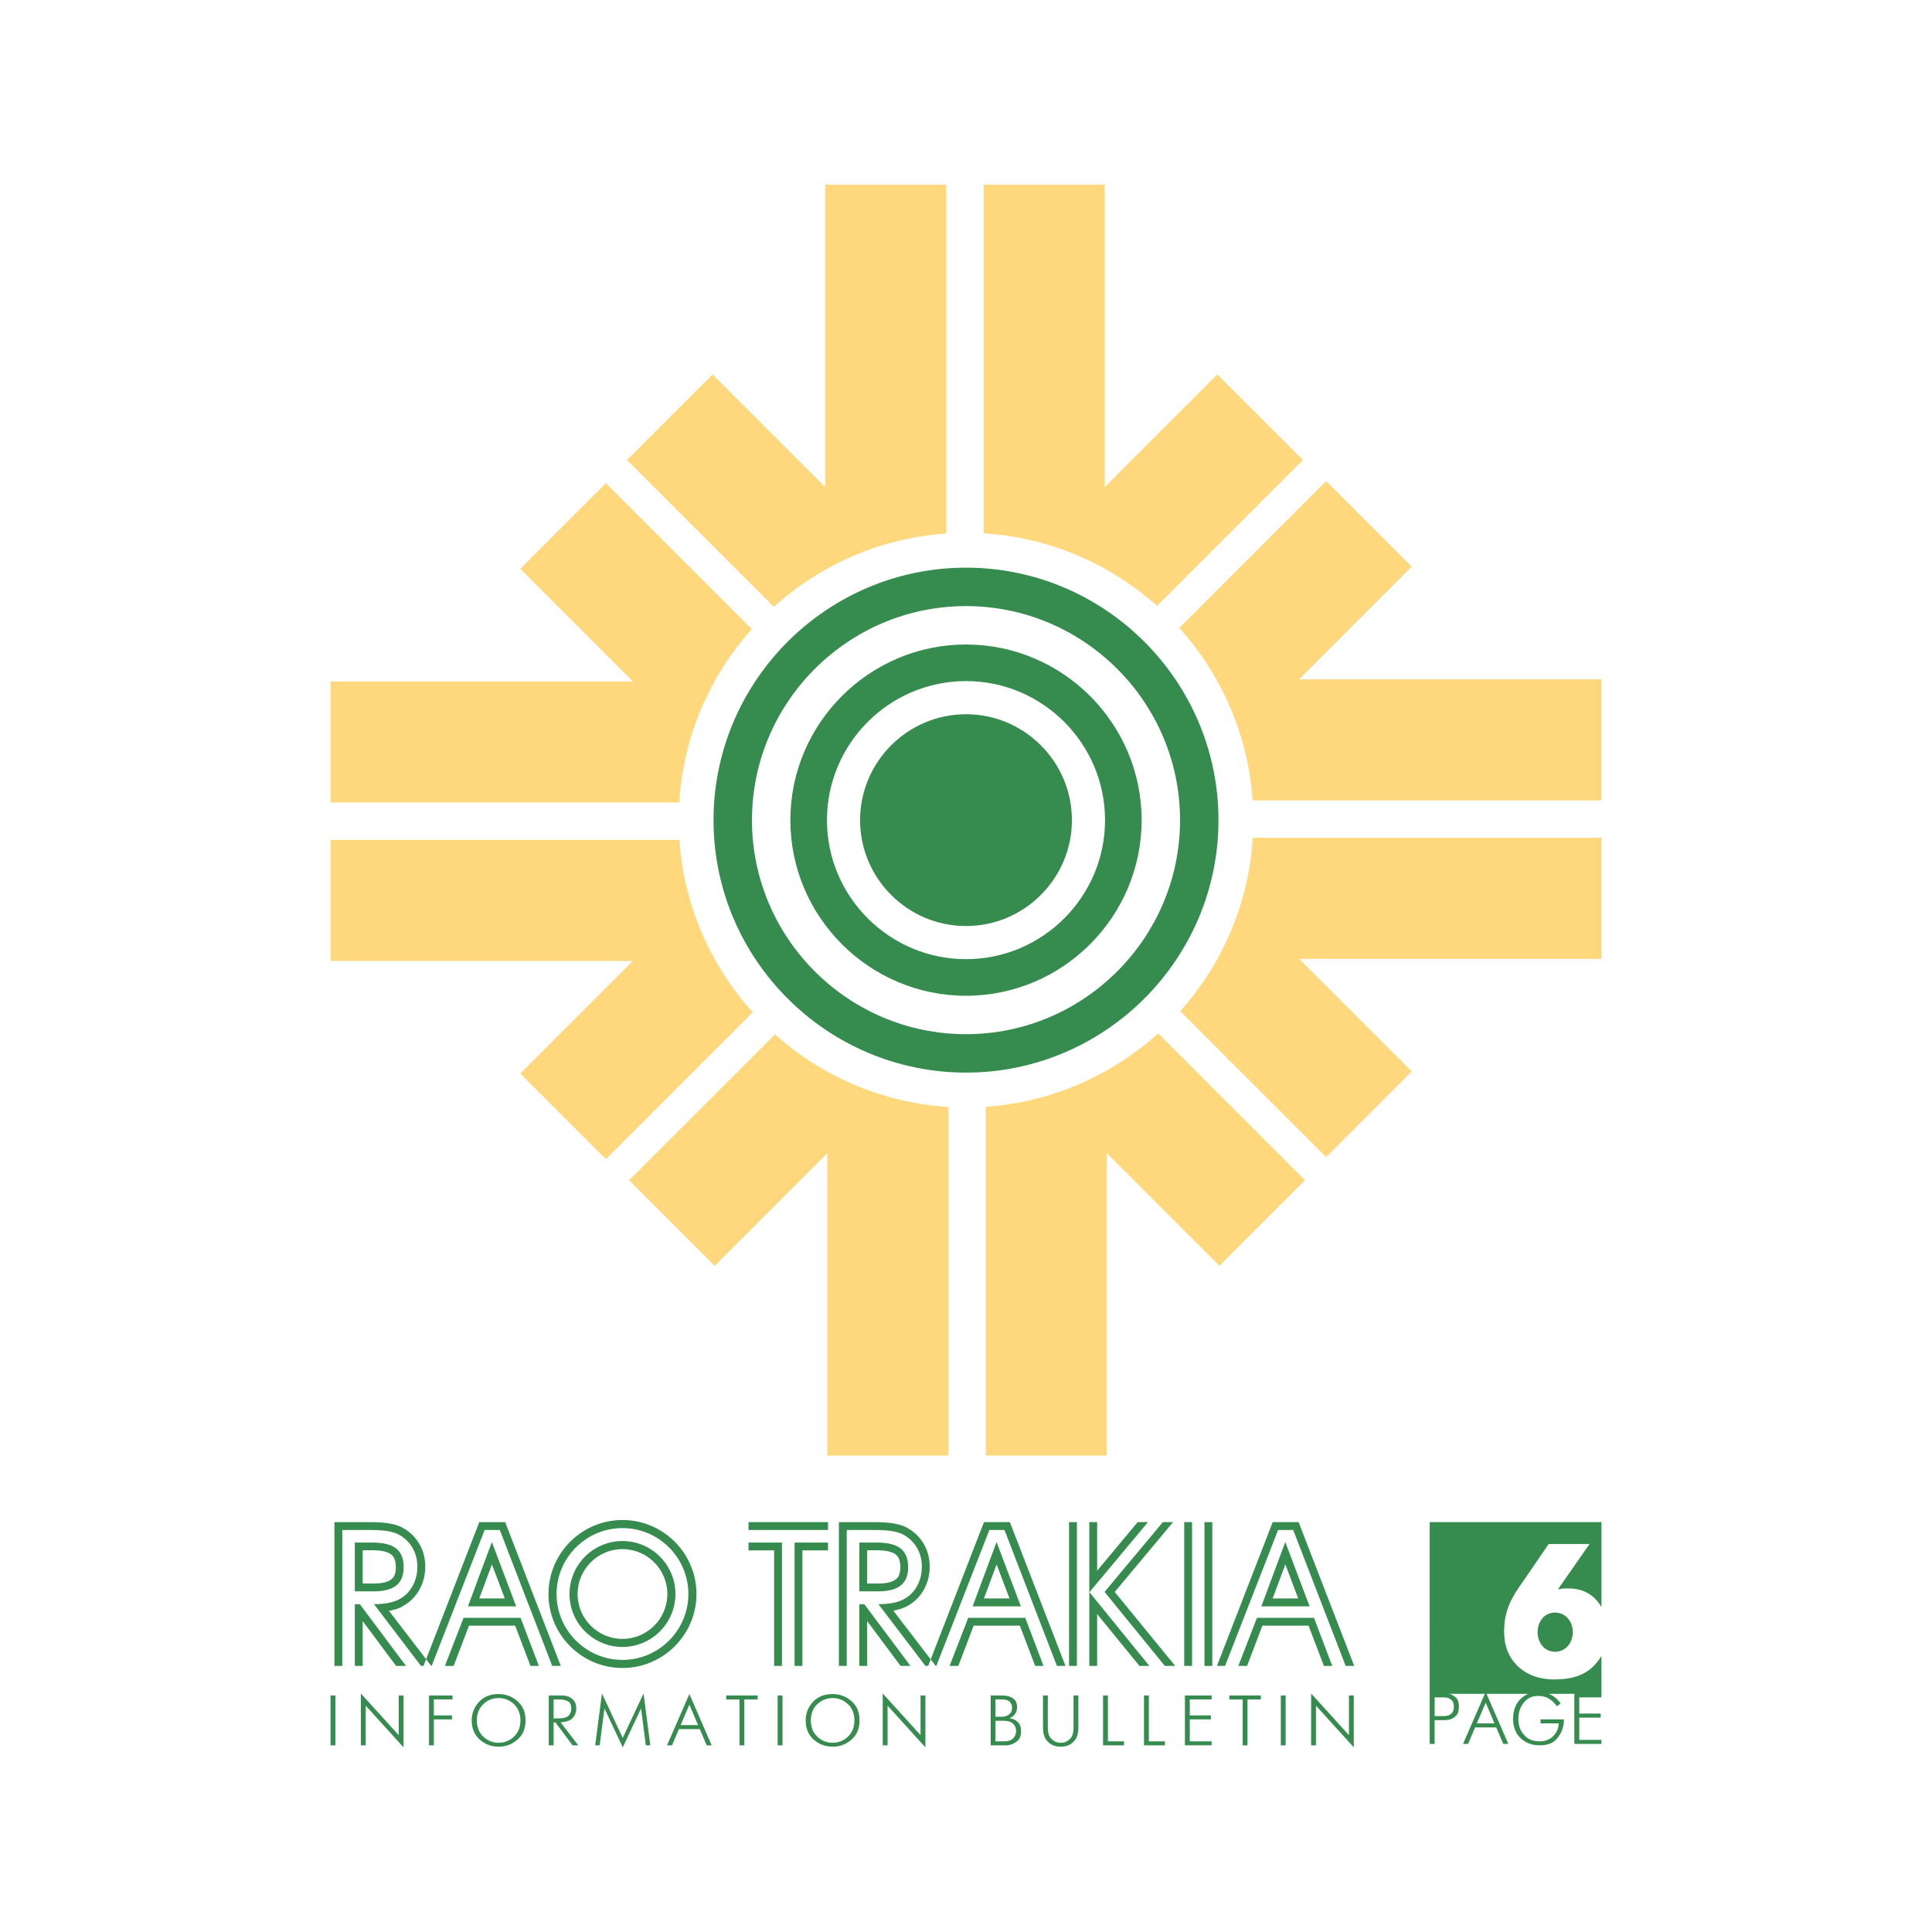
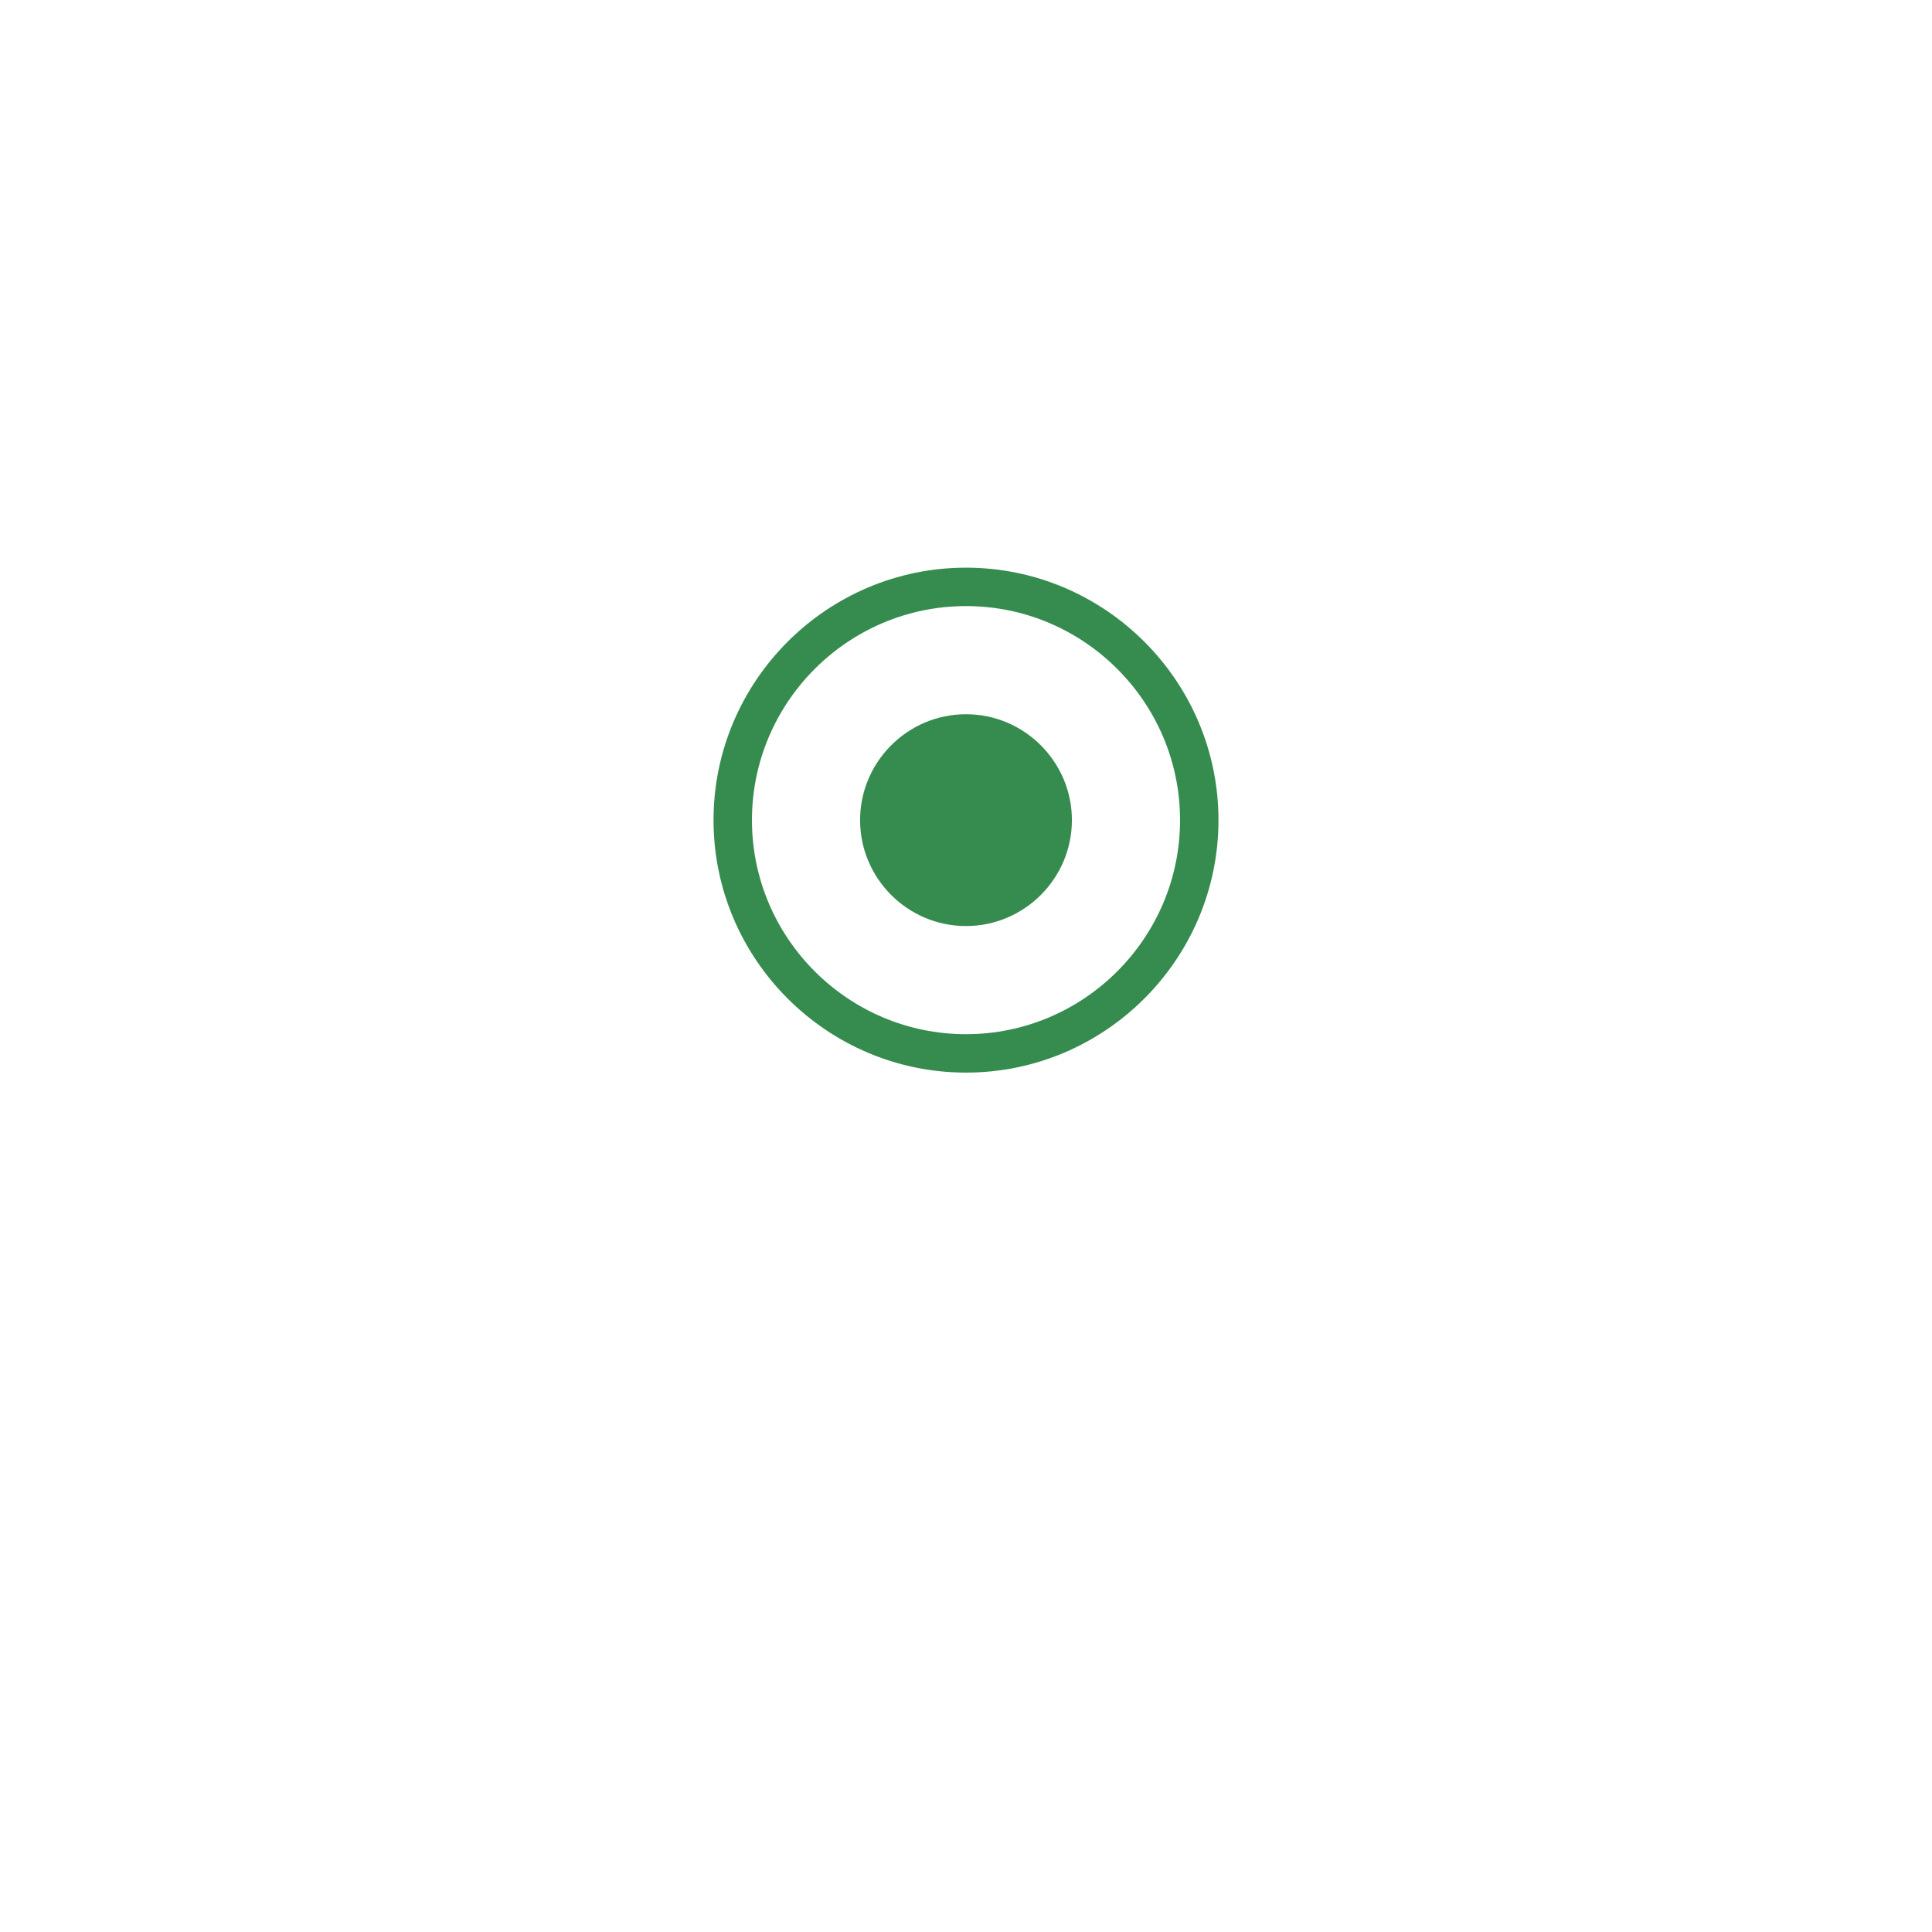
<svg xmlns="http://www.w3.org/2000/svg" version="1.0" id="Layer_1" x="0px" y="0px" width="192.756px" height="192.756px" viewBox="0 0 192.756 192.756" enable-background="new 0 0 192.756 192.756" xml:space="preserve">
  <g>
    <polygon fill-rule="evenodd" clip-rule="evenodd" fill="#FFFFFF" points="0,0 192.756,0 192.756,192.756 0,192.756 0,0  " />
-     <path fill-rule="evenodd" clip-rule="evenodd" fill="#368C4F" d="M142.644,151.861h17.134v8.473   c-0.126-0.218-0.272-0.424-0.438-0.619c-0.701-0.825-1.658-1.238-2.872-1.238h-0.188c-0.162,0-0.312,0.009-0.45,0.028   c-0.138,0.019-0.27,0.04-0.395,0.065l3.154-4.524h-3.886h-0.188l-3.003,4.374c-0.176,0.25-0.332,0.497-0.47,0.742   c-0.138,0.243-0.263,0.484-0.376,0.722c-0.212,0.464-0.365,0.93-0.459,1.399c-0.094,0.469-0.142,0.973-0.142,1.511   c0,1.414,0.454,2.56,1.361,3.436s2.131,1.32,3.67,1.333l0.188-0.02c1.639,0,2.9-0.463,3.782-1.389   c0.281-0.296,0.519-0.612,0.71-0.947v3.738v0.05v0.354h-2.213v1.614h2.134v0.403h-2.134v2.221h2.213v0.403h-2.703v-4.996h-2.538   c0.081,0.033,0.161,0.071,0.239,0.112c0.379,0.205,0.689,0.489,0.93,0.854l-0.375,0.274c-0.029-0.039-0.058-0.078-0.087-0.119   c-0.028-0.041-0.062-0.083-0.101-0.126c-0.163-0.197-0.382-0.377-0.656-0.541c-0.273-0.163-0.612-0.245-1.017-0.245   c-0.614,0-1.099,0.227-1.452,0.678c-0.353,0.452-0.529,0.987-0.529,1.607c0,0.64,0.188,1.173,0.562,1.601   c0.374,0.428,0.889,0.642,1.542,0.642c0.591,0,1.059-0.183,1.402-0.548c0.343-0.365,0.518-0.779,0.522-1.24h-1.816v-0.403h2.335   c0,0.134-0.01,0.278-0.028,0.432c-0.02,0.154-0.054,0.311-0.102,0.469c-0.12,0.424-0.354,0.811-0.703,1.161   c-0.348,0.351-0.88,0.526-1.596,0.526c-0.764,0-1.395-0.236-1.893-0.707c-0.497-0.471-0.746-1.115-0.746-1.932   c0-0.836,0.242-1.493,0.725-1.972c0.231-0.229,0.489-0.403,0.772-0.523h-4.151l2.172,4.996h-0.505l-0.699-1.644h-2.112   l-0.699,1.644h-0.504l2.179-4.996h-3.581c0.031,0.007,0.064,0.015,0.097,0.022c0.222,0.062,0.426,0.187,0.613,0.371   c0.188,0.186,0.281,0.482,0.281,0.891s-0.093,0.706-0.277,0.894c-0.186,0.188-0.391,0.312-0.617,0.375   c-0.11,0.029-0.221,0.048-0.331,0.058s-0.206,0.015-0.288,0.015h-0.908v2.371h-0.49v-4.996v-0.05V151.861L142.644,151.861z    M93.418,166.207h-0.812l5.566-14.346h2.582l5.549,14.346h-0.854l-5.231-13.562h-1.511L93.418,166.207L93.418,166.207z    M95.613,166.207h-0.872l1.86-4.794h5.688l1.821,4.794h-0.833l-1.527-4.012h-4.61L95.613,166.207L95.613,166.207z M100.718,159.479   l-1.286-3.403l-1.267,3.403H100.718L100.718,159.479z M101.85,160.263l-2.423-6.417l-2.388,6.417H101.85L101.85,160.263z    M118.148,166.207v-14.346h0.783v14.346H118.148L118.148,166.207z M120.169,151.861h0.782v14.346h-0.782V151.861L120.169,151.861z    M117.249,166.208l-1.034-0.001l-6.013-7.383l5.82-6.963h1.016l-5.82,6.969L117.249,166.208L117.249,166.208z M107.441,166.207   h-0.782v-14.346h0.782V166.207L107.441,166.207z M114.671,166.207h-0.99l-4.219-5.174v5.174h-0.783v-14.346h0.783v4.85l4.044-4.85   h1.027l-5.839,6.992L114.671,166.207L114.671,166.207z M74.679,152.645v-0.783h7.932v0.783H74.679L74.679,152.645z M78.017,166.207   h-0.783v-11.524h-2.555V153.9h3.338V166.207L78.017,166.207z M80.056,166.207h-0.783V153.9h3.338v0.782h-2.555V166.207   L80.056,166.207z M122.226,166.207h-0.812l5.565-14.346h2.583l5.548,14.346h-0.853l-5.232-13.562h-1.51L122.226,166.207   L122.226,166.207z M124.42,166.207h-0.871l1.859-4.794h5.689l1.821,4.794h-0.833l-1.527-4.012h-4.61L124.42,166.207L124.42,166.207   z M129.524,159.479l-1.285-3.403l-1.267,3.403H129.524L129.524,159.479z M130.657,160.263l-2.424-6.417l-2.388,6.417H130.657   L130.657,160.263z M85.734,153.901v4.87h1.851c1.031,0,1.792-0.194,2.283-0.587s0.737-0.997,0.737-1.818   c0-0.854-0.249-1.477-0.743-1.872c-0.494-0.395-1.288-0.593-2.381-0.593H85.734L85.734,153.901z M89.848,166.206l-3.331-4.47v4.47   h-0.783v-6.152h0.503l0,0l4.596,6.152H89.848L89.848,166.206z M89.137,160.713l4.218,5.493h-1.024l-4.107-5.393l0,0l-0.58-0.762   c0.626-0.01,1.149-0.061,1.571-0.151c0.47-0.102,0.875-0.27,1.213-0.497c0.485-0.32,0.865-0.755,1.138-1.303   c0.272-0.548,0.407-1.141,0.407-1.785c0-0.68-0.149-1.287-0.452-1.83c-0.3-0.542-0.731-0.982-1.294-1.32   c-0.311-0.183-0.697-0.314-1.168-0.396c-0.467-0.081-1.09-0.123-1.869-0.123h-2.71v13.56h-0.783v-14.342h3.494h0.075h0.074   l0.073,0.001l0.073,0.001l0.072,0.001l0.07,0.001l0.07,0.002l0.069,0.002l0.069,0.002l0.067,0.003l0.066,0.002l0.066,0.003   l0.065,0.004l0.064,0.003l0.063,0.004l0.063,0.004l0.062,0.005l0.061,0.005l0.06,0.004l0.06,0.005l0.059,0.006l0.058,0.005   l0.057,0.006l0.058,0.007l0.056,0.007l0.054,0.007l0.055,0.006l0.053,0.008l0.053,0.008l0.052,0.008l0.051,0.008l0.052,0.009   l0.099,0.019l0.099,0.02l0.097,0.021l0.096,0.023l0.095,0.024l0.093,0.025l0.091,0.028l0.09,0.029l0.09,0.032l0.087,0.032   l0.085,0.035l0.084,0.036l0.083,0.039l0.082,0.04l0.08,0.043l0.083,0.046l0.127,0.079l0.121,0.081l0.118,0.083l0.114,0.087   l0.111,0.091l0.107,0.093l0.104,0.097l0.101,0.1l0.098,0.103l0.094,0.106l0.09,0.108l0.086,0.112l0.082,0.115l0.079,0.117   l0.075,0.12l0.068,0.119l0.035,0.064l0.033,0.062l0.032,0.063l0.031,0.064l0.03,0.064l0.028,0.064l0.028,0.066l0.027,0.065   l0.025,0.066l0.024,0.066l0.024,0.068l0.022,0.067l0.021,0.068l0.02,0.068l0.019,0.068l0.018,0.069l0.017,0.069l0.016,0.071   l0.014,0.07l0.013,0.07l0.012,0.07l0.011,0.072l0.01,0.071l0.009,0.072l0.008,0.072l0.007,0.073l0.005,0.073l0.005,0.072   l0.004,0.074l0.002,0.074l0.001,0.073l0,0.074l0,0.07l-0.001,0.07l-0.002,0.07l-0.003,0.07l-0.004,0.069l-0.005,0.069l-0.006,0.069   l-0.007,0.069l-0.008,0.069l-0.009,0.068l-0.01,0.068l-0.011,0.068l-0.012,0.067l-0.013,0.067l-0.014,0.068l-0.015,0.066   l-0.016,0.066l-0.017,0.066l-0.018,0.067l-0.019,0.065l-0.02,0.065l-0.021,0.066l-0.022,0.064l-0.022,0.064l-0.023,0.063   l-0.024,0.064l-0.025,0.064l-0.027,0.063l-0.027,0.062l-0.028,0.062l-0.029,0.062l-0.032,0.064l-0.062,0.119l-0.067,0.12   l-0.07,0.117l-0.073,0.115l-0.077,0.111l-0.081,0.109l-0.083,0.105l-0.086,0.103l-0.09,0.1l-0.094,0.097l-0.096,0.093l-0.1,0.09   l-0.102,0.087l-0.105,0.082l-0.108,0.08l-0.107,0.073l-0.079,0.053l-0.083,0.051l-0.085,0.05l-0.086,0.047l-0.088,0.046   l-0.089,0.043l-0.091,0.041l-0.092,0.039l-0.093,0.037l-0.095,0.035l-0.097,0.034l-0.098,0.031l-0.099,0.029l-0.101,0.026   l-0.102,0.026l-0.101,0.022l-0.054,0.012l-0.054,0.011l-0.053,0.01l-0.053,0.01L89.137,160.713L89.137,160.713z M86.517,154.685   v3.305h1.066l0.089-0.001l0.084-0.002l0.083-0.002l0.081-0.003l0.079-0.005l0.077-0.006l0.074-0.006l0.074-0.008l0.071-0.009   l0.068-0.009l0.067-0.01l0.065-0.011l0.063-0.012l0.061-0.013l0.058-0.014l0.057-0.014l0.056-0.015l0.053-0.016l0.05-0.016   l0.049-0.017l0.047-0.017l0.044-0.018l0.042-0.019l0.041-0.019l0.04-0.02l0.037-0.019l0.034-0.02l0.034-0.021l0.033-0.021   l0.029-0.02l0.028-0.021l0.028-0.021l0.026-0.022l0.024-0.021l0.023-0.022l0.024-0.023l0.022-0.023l0.021-0.023l0.021-0.024   l0.02-0.027l0.02-0.026l0.018-0.026l0.018-0.029l0.018-0.03l0.016-0.03l0.016-0.031l0.015-0.034l0.015-0.035l0.014-0.036   l0.014-0.037l0.012-0.039l0.012-0.041l0.011-0.043l0.01-0.043l0.01-0.046l0.009-0.048l0.008-0.05l0.007-0.05l0.006-0.053   l0.005-0.055l0.004-0.056l0.003-0.058l0.001-0.061l0.001-0.062l-0.001-0.064l-0.001-0.063l-0.003-0.061l-0.004-0.06l-0.005-0.058   l-0.006-0.056l-0.007-0.054l-0.008-0.053l-0.009-0.049l-0.01-0.049l-0.011-0.046l-0.012-0.045l-0.012-0.043l-0.013-0.041   l-0.014-0.04l-0.014-0.038l-0.015-0.037l-0.016-0.034l-0.016-0.034l-0.017-0.031l-0.018-0.03l-0.019-0.03l-0.019-0.028l-0.02-0.027   l-0.02-0.026l-0.02-0.025l-0.021-0.024l-0.022-0.024l-0.023-0.022l-0.023-0.023l-0.025-0.021l-0.026-0.021l-0.026-0.021   l-0.028-0.021l-0.03-0.02l-0.032-0.021l-0.035-0.021l-0.036-0.02l-0.038-0.019l-0.04-0.02l-0.042-0.019l-0.044-0.019l-0.047-0.019   l-0.049-0.018l-0.051-0.017l-0.054-0.017l-0.056-0.016l-0.058-0.015l-0.06-0.015l-0.062-0.014l-0.065-0.013l-0.067-0.012   l-0.069-0.012l-0.071-0.01l-0.074-0.01l-0.075-0.009l-0.078-0.007l-0.08-0.007l-0.082-0.006l-0.084-0.005l-0.086-0.003   l-0.088-0.003l-0.09-0.002h-0.095H86.517L86.517,154.685z M35.403,153.901v4.87h1.851c1.03,0,1.791-0.194,2.282-0.587   s0.737-0.997,0.737-1.818c0-0.854-0.249-1.477-0.743-1.872c-0.494-0.395-1.288-0.593-2.381-0.593H35.403L35.403,153.901z    M39.518,166.206l-3.332-4.47v4.47h-0.783v-6.152h0.503h0l4.596,6.152H39.518L39.518,166.206z M38.806,160.713l4.218,5.493H42   l-4.107-5.393l0,0l-0.581-0.762c0.627-0.01,1.149-0.061,1.571-0.151c0.47-0.102,0.875-0.27,1.213-0.497   c0.485-0.32,0.866-0.755,1.138-1.303s0.408-1.141,0.408-1.785c0-0.68-0.15-1.287-0.453-1.83c-0.3-0.542-0.731-0.982-1.294-1.32   c-0.312-0.183-0.698-0.314-1.168-0.396c-0.467-0.081-1.09-0.123-1.869-0.123h-2.71v13.56h-0.783v-14.342h3.494h0.075h0.074   l0.073,0.001l0.073,0.001l0.072,0.001l0.071,0.001l0.069,0.002l0.07,0.002l0.069,0.002l0.067,0.003l0.067,0.002l0.066,0.003   l0.065,0.004l0.064,0.003l0.063,0.004l0.063,0.004l0.062,0.005l0.061,0.005l0.061,0.004l0.06,0.005l0.059,0.006l0.058,0.005   l0.057,0.006l0.057,0.007l0.056,0.007l0.054,0.007l0.055,0.006l0.054,0.008l0.053,0.008l0.052,0.008l0.051,0.008l0.052,0.009   l0.099,0.019l0.099,0.02l0.098,0.021l0.096,0.023l0.095,0.024l0.093,0.025l0.092,0.028l0.09,0.029l0.089,0.032l0.087,0.032   l0.085,0.035l0.084,0.036l0.083,0.039l0.082,0.04l0.08,0.043l0.082,0.046l0.127,0.079l0.121,0.081l0.118,0.083l0.115,0.087   l0.111,0.091l0.108,0.093l0.104,0.097l0.101,0.1l0.098,0.103l0.094,0.106l0.09,0.108l0.086,0.112l0.083,0.115l0.078,0.117   l0.075,0.12l0.068,0.119l0.035,0.064l0.033,0.062l0.032,0.063l0.031,0.064l0.03,0.064l0.029,0.064l0.028,0.066l0.026,0.065   l0.025,0.066l0.024,0.066l0.023,0.068l0.022,0.067l0.021,0.068l0.02,0.068l0.019,0.068l0.018,0.069l0.017,0.069l0.016,0.071   l0.015,0.07l0.013,0.07l0.012,0.07l0.011,0.072l0.01,0.071l0.009,0.072l0.008,0.072l0.007,0.073l0.006,0.073l0.004,0.072   l0.004,0.074l0.002,0.074l0.001,0.073l0,0.074l0,0.07l-0.001,0.07l-0.002,0.07l-0.003,0.07l-0.004,0.069l-0.005,0.069l-0.006,0.069   l-0.007,0.069l-0.008,0.069l-0.009,0.068l-0.01,0.068l-0.011,0.068l-0.012,0.067l-0.013,0.067l-0.014,0.068l-0.015,0.066   l-0.016,0.066l-0.017,0.066l-0.018,0.067l-0.019,0.065l-0.02,0.065l-0.021,0.066l-0.021,0.064l-0.022,0.064l-0.023,0.063   l-0.025,0.064l-0.025,0.064l-0.026,0.063l-0.027,0.062l-0.028,0.062l-0.029,0.062l-0.032,0.064l-0.062,0.119l-0.067,0.12   l-0.07,0.117l-0.073,0.115l-0.077,0.111l-0.08,0.109l-0.084,0.105l-0.086,0.103l-0.09,0.1l-0.094,0.097l-0.096,0.093l-0.1,0.09   l-0.102,0.087l-0.105,0.082l-0.108,0.08l-0.107,0.073l-0.08,0.053l-0.083,0.051l-0.085,0.05l-0.086,0.047L40.11,160.3l-0.09,0.043   l-0.091,0.041l-0.092,0.039l-0.093,0.037l-0.096,0.035l-0.097,0.034l-0.098,0.031l-0.099,0.029l-0.101,0.026l-0.102,0.026   l-0.101,0.022l-0.054,0.012l-0.054,0.011l-0.054,0.01l-0.053,0.01L38.806,160.713L38.806,160.713z M36.186,154.685v3.305h1.066   l0.088-0.001l0.084-0.002l0.083-0.002l0.081-0.003l0.079-0.005l0.077-0.006l0.075-0.006l0.073-0.008l0.071-0.009l0.068-0.009   l0.067-0.01l0.065-0.011l0.063-0.012l0.061-0.013l0.059-0.014l0.057-0.014l0.055-0.015l0.053-0.016l0.051-0.016l0.049-0.017   l0.046-0.017l0.044-0.018l0.043-0.019l0.041-0.019l0.039-0.02l0.037-0.019l0.035-0.02l0.034-0.021l0.032-0.021l0.03-0.02   l0.028-0.021l0.028-0.021l0.026-0.022l0.025-0.021l0.023-0.022l0.023-0.023l0.022-0.023l0.021-0.023l0.02-0.024l0.021-0.027   l0.019-0.026l0.018-0.026l0.018-0.029l0.018-0.03l0.017-0.03l0.016-0.031l0.015-0.034l0.015-0.035l0.015-0.036l0.013-0.037   l0.013-0.039l0.012-0.041l0.011-0.043l0.01-0.043l0.01-0.046l0.009-0.048l0.008-0.05l0.007-0.05l0.006-0.053l0.005-0.055   l0.004-0.056l0.003-0.058l0.001-0.061l0-0.062l0-0.064l-0.002-0.063l-0.003-0.061l-0.004-0.06l-0.005-0.058l-0.006-0.056   l-0.007-0.054l-0.008-0.053l-0.009-0.049l-0.01-0.049l-0.011-0.046l-0.012-0.045l-0.012-0.043l-0.013-0.041l-0.014-0.04   l-0.014-0.038l-0.016-0.037l-0.016-0.034l-0.016-0.034l-0.017-0.031l-0.017-0.03l-0.018-0.03l-0.019-0.028l-0.02-0.027l-0.02-0.026   l-0.02-0.025l-0.021-0.024l-0.022-0.024l-0.023-0.022l-0.023-0.023l-0.025-0.021l-0.026-0.021l-0.026-0.021l-0.028-0.021   l-0.03-0.02l-0.032-0.021l-0.034-0.021l-0.036-0.02l-0.038-0.019l-0.041-0.02l-0.042-0.019l-0.044-0.019l-0.047-0.019l-0.049-0.018   l-0.051-0.017l-0.054-0.017l-0.056-0.016l-0.058-0.015l-0.06-0.015l-0.062-0.014l-0.065-0.013l-0.067-0.012l-0.07-0.012   l-0.071-0.01l-0.074-0.01l-0.076-0.009l-0.078-0.007l-0.08-0.007l-0.082-0.006l-0.084-0.005l-0.086-0.003l-0.088-0.003l-0.09-0.002   h-0.095H36.186L36.186,154.685z M51.497,160.263l-2.423-6.415l-2.387,6.415H51.497L51.497,160.263z M50.365,159.48l-1.286-3.403   l-1.266,3.403H50.365L50.365,159.48z M45.261,166.206H44.39l1.86-4.793h5.688l1.821,4.793h-0.833l-1.528-4.011h-4.609   L45.261,166.206L45.261,166.206z M43.067,166.206h-0.812l5.564-14.342h2.582l5.547,14.342h-0.853l-5.231-13.56h-1.51   L43.067,166.206L43.067,166.206z M62.104,154.556c2.466,0,4.478,2.012,4.478,4.478c0,2.467-2.012,4.479-4.478,4.479   c-2.467,0-4.479-2.012-4.479-4.479C57.625,156.567,59.637,154.556,62.104,154.556L62.104,154.556z M62.104,153.749   c2.91,0,5.284,2.374,5.284,5.284c0,2.911-2.374,5.284-5.284,5.284c-2.911,0-5.285-2.373-5.285-5.284   C56.819,156.123,59.193,153.749,62.104,153.749L62.104,153.749z M62.104,152.457c3.622,0,6.576,2.954,6.576,6.576   s-2.954,6.576-6.576,6.576c-3.623,0-6.577-2.954-6.577-6.576S58.481,152.457,62.104,152.457L62.104,152.457z M62.104,151.651   c4.066,0,7.382,3.316,7.382,7.382c0,4.066-3.316,7.383-7.382,7.383c-4.066,0-7.383-3.316-7.383-7.383   C54.721,154.968,58.037,151.651,62.104,151.651L62.104,151.651z M32.979,169.158h0.483v4.974h-0.483V169.158L32.979,169.158z    M36.004,168.959l3.773,4.156v-3.957h0.483v5.173l-3.773-4.157v3.958h-0.483V168.959L36.004,168.959z M42.802,169.158h2.345v0.397   h-1.862v1.592h1.812v0.397h-1.812v2.587h-0.483V169.158L42.802,169.158z M47.063,171.645c0-0.71,0.241-1.326,0.725-1.847   c0.483-0.521,1.137-0.782,1.961-0.782c0.715,0,1.341,0.236,1.879,0.707c0.537,0.472,0.806,1.112,0.806,1.922   c0,0.811-0.269,1.45-0.806,1.919c-0.538,0.469-1.164,0.703-1.879,0.703c-0.725,0-1.354-0.235-1.887-0.707   C47.33,173.089,47.063,172.45,47.063,171.645L47.063,171.645z M47.575,171.645c0,0.673,0.215,1.213,0.646,1.62   c0.431,0.408,0.94,0.611,1.528,0.611c0.587,0,1.096-0.203,1.527-0.611c0.431-0.407,0.647-0.947,0.647-1.62   c0-0.677-0.216-1.219-0.647-1.623c-0.431-0.405-0.94-0.607-1.527-0.607c-0.588,0-1.097,0.203-1.528,0.61   C47.791,170.433,47.575,170.972,47.575,171.645L47.575,171.645z M54.75,169.158h1.329c0.076,0,0.17,0.007,0.284,0.021   c0.114,0.014,0.232,0.045,0.355,0.092c0.194,0.071,0.372,0.2,0.533,0.388c0.161,0.187,0.242,0.468,0.242,0.842   c0,0.327-0.113,0.622-0.338,0.885c-0.225,0.263-0.633,0.413-1.226,0.451l1.762,2.295h-0.568l-1.705-2.288h-0.185v2.288H54.75   V169.158L54.75,169.158z M55.73,171.446c0.492,0,0.827-0.093,1.002-0.277s0.263-0.407,0.263-0.668c0-0.407-0.117-0.667-0.352-0.778   s-0.501-0.167-0.799-0.167h-0.611v1.891H55.73L55.73,171.446z M60.056,168.959l2.075,4.434l2.075-4.434l0.675,5.173h-0.447   l-0.476-3.681l-1.826,3.88l-1.826-3.88l-0.476,3.681h-0.448L60.056,168.959L60.056,168.959z M68.78,169.016l2.224,5.116h-0.498   l-0.689-1.62h-2.082l-0.689,1.62h-0.497L68.78,169.016L68.78,169.016z M69.646,172.113l-0.867-2.039l-0.874,2.039H69.646   L69.646,172.113z M73.78,169.556h-1.329v-0.397h3.141v0.397h-1.329v4.576H73.78V169.556L73.78,169.556z M77.587,169.158h0.483   v4.974h-0.483V169.158L77.587,169.158z M80.385,171.645c0-0.71,0.242-1.326,0.725-1.847c0.483-0.521,1.137-0.782,1.961-0.782   c0.715,0,1.342,0.236,1.879,0.707c0.538,0.472,0.807,1.112,0.807,1.922c0,0.811-0.269,1.45-0.807,1.919s-1.164,0.703-1.879,0.703   c-0.725,0-1.354-0.235-1.887-0.707C80.651,173.089,80.385,172.45,80.385,171.645L80.385,171.645z M80.896,171.645   c0,0.673,0.215,1.213,0.646,1.62c0.431,0.408,0.94,0.611,1.528,0.611s1.097-0.203,1.527-0.611c0.431-0.407,0.647-0.947,0.647-1.62   c0-0.677-0.216-1.219-0.647-1.623c-0.431-0.405-0.94-0.607-1.527-0.607s-1.097,0.203-1.528,0.61   C81.112,170.433,80.896,170.972,80.896,171.645L80.896,171.645z M88.071,168.959l3.773,4.156v-3.957h0.483v5.173l-3.773-4.157   v3.958h-0.483V168.959L88.071,168.959z M99.859,169.158c0.005,0,0.01,0,0.014,0c0.005,0,0.01,0,0.015,0   c0.076,0,0.18,0.004,0.312,0.011s0.272,0.028,0.42,0.067c0.213,0.056,0.408,0.167,0.586,0.33s0.267,0.421,0.267,0.771   c0,0.26-0.07,0.485-0.21,0.675s-0.318,0.327-0.536,0.412v0.014c0.033,0,0.067,0.004,0.103,0.011   c0.036,0.008,0.07,0.011,0.104,0.018c0.237,0.055,0.452,0.186,0.646,0.384c0.194,0.199,0.291,0.486,0.291,0.86   c0,0.469-0.135,0.81-0.405,1.023c-0.27,0.213-0.568,0.338-0.895,0.384c-0.048,0.006-0.098,0.014-0.149,0.014   c-0.053,0-0.103,0-0.149,0c-0.01,0-0.021,0-0.032,0s-0.022,0-0.031,0c-0.01,0-0.021,0-0.032,0s-0.022,0-0.032,0h-1.308v-4.974   H99.859L99.859,169.158z M100.144,173.734c0.45,0,0.765-0.103,0.945-0.306c0.18-0.204,0.275-0.429,0.284-0.676   c0-0.009,0-0.018,0-0.024s0-0.013,0-0.018c0-0.309-0.102-0.557-0.306-0.746s-0.519-0.284-0.945-0.284h-0.803v2.054H100.144   L100.144,173.734z M99.951,171.282c0.024,0,0.086-0.005,0.186-0.014c0.1-0.01,0.206-0.038,0.319-0.086   c0.133-0.056,0.252-0.147,0.359-0.273c0.106-0.125,0.159-0.309,0.159-0.551c0-0.208-0.072-0.394-0.217-0.558   c-0.145-0.163-0.41-0.245-0.799-0.245h-0.64v1.727H99.951L99.951,171.282z M104.54,169.158v3.19c0,0.511,0.11,0.882,0.33,1.111   c0.221,0.23,0.464,0.363,0.729,0.401c0.028,0.005,0.059,0.009,0.089,0.012c0.031,0.002,0.062,0.003,0.096,0.003   c0.01,0,0.019,0,0.025,0s0.013,0,0.018,0s0.009,0,0.011,0s0.006,0,0.011,0s0.01,0,0.014,0c0.033,0,0.068-0.001,0.104-0.003   c0.035-0.003,0.072-0.005,0.11-0.012c0.256-0.041,0.491-0.179,0.707-0.408c0.215-0.229,0.323-0.598,0.323-1.104v-3.19h0.482v3.119   c0,0.625-0.119,1.079-0.358,1.36c-0.239,0.282-0.503,0.468-0.792,0.551c-0.108,0.031-0.216,0.049-0.32,0.061   c-0.104,0.012-0.201,0.018-0.291,0.018s-0.188-0.006-0.291-0.018c-0.104-0.012-0.209-0.032-0.313-0.061   c-0.293-0.08-0.561-0.263-0.803-0.547c-0.241-0.284-0.362-0.739-0.362-1.364v-3.119H104.54L104.54,169.158z M110.053,169.158h0.482   v4.576h1.605v0.397h-2.088V169.158L110.053,169.158z M114.136,169.158h0.483v4.576h1.606v0.397h-2.09V169.158L114.136,169.158z    M118.22,169.158h2.665v0.397h-2.182v1.592h2.104v0.397h-2.104v2.189h2.182v0.397h-2.665V169.158L118.22,169.158z M123.98,169.556   h-1.328v-0.397h3.141v0.397h-1.329v4.576h-0.483V169.556L123.98,169.556z M127.787,169.158h0.483v4.974h-0.483V169.158   L127.787,169.158z M130.812,168.959l3.773,4.156v-3.957h0.482v5.173l-3.772-4.157v3.958h-0.483V168.959L130.812,168.959z    M143.134,171.216h0.887c0.058,0,0.123-0.003,0.198-0.01c0.074-0.008,0.152-0.021,0.234-0.04c0.148-0.043,0.285-0.131,0.41-0.264   c0.125-0.132,0.188-0.34,0.188-0.623s-0.063-0.49-0.19-0.62c-0.128-0.129-0.266-0.216-0.415-0.26   c-0.076-0.019-0.152-0.032-0.227-0.039c-0.075-0.008-0.141-0.011-0.198-0.011h-0.887V171.216L143.134,171.216z M149.109,171.944   l-0.88-2.068l-0.887,2.068H149.109L149.109,171.944z M155.153,164.803c0.551-0.025,0.982-0.229,1.295-0.61   c0.313-0.382,0.47-0.835,0.47-1.361c0-0.513-0.156-0.96-0.47-1.342c-0.312-0.382-0.744-0.585-1.295-0.61   c-0.563,0.025-0.995,0.229-1.295,0.61c-0.301,0.382-0.451,0.829-0.451,1.342c0,0.514,0.15,0.964,0.451,1.353   C154.158,164.571,154.59,164.777,155.153,164.803L155.153,164.803z" />
-     <path fill-rule="evenodd" clip-rule="evenodd" fill="#FFD87D" d="M98.14,53.214V18.425h12.076v30.169l11.238-11.238l8.539,8.539   L115.44,60.448C110.779,56.286,104.757,53.619,98.14,53.214L98.14,53.214z M124.975,79.854h34.803V67.778h-30.17l11.238-11.238   L132.307,48l-14.65,14.651C121.831,67.278,124.523,73.267,124.975,79.854L124.975,79.854z M124.988,83.586h34.789v12.076h-30.17   l11.238,11.238l-8.539,8.539l-14.552-14.552C121.917,96.226,124.584,90.204,124.988,83.586L124.988,83.586z M98.349,110.422v34.803   h12.076v-30.17l11.238,11.238l8.539-8.539l-14.65-14.65C110.924,107.278,104.937,109.971,98.349,110.422L98.349,110.422z    M94.616,110.436v34.789H82.541v-30.17l-11.238,11.238l-8.539-8.539l14.552-14.553C81.977,107.363,87.999,110.03,94.616,110.436   L94.616,110.436z M94.407,53.228V18.425H82.331v30.169L71.093,37.357l-8.539,8.539l14.651,14.65   C81.832,56.372,87.819,53.679,94.407,53.228L94.407,53.228z M67.768,80.063h-34.79V67.987h30.17L51.91,56.749l8.539-8.539   l14.552,14.552C70.839,67.423,68.172,73.446,67.768,80.063L67.768,80.063z M67.781,83.796H32.978v12.076h30.17L51.91,107.109   l8.539,8.539l14.65-14.65C70.925,96.371,68.232,90.383,67.781,83.796L67.781,83.796z" />
    <path fill-rule="evenodd" clip-rule="evenodd" fill="#368C4F" d="M96.378,107.014c-13.874,0-25.189-11.315-25.189-25.189   s11.316-25.189,25.189-25.189c13.874,0,25.189,11.315,25.189,25.189S110.252,107.014,96.378,107.014L96.378,107.014z    M96.378,103.181c-11.762,0-21.356-9.593-21.356-21.356c0-11.762,9.594-21.356,21.356-21.356c11.763,0,21.356,9.594,21.356,21.356   C117.734,93.587,108.141,103.181,96.378,103.181L96.378,103.181z" />
-     <path fill-rule="evenodd" clip-rule="evenodd" fill="#368C4F" d="M96.378,99.348c-9.651,0-17.523-7.872-17.523-17.523   c0-9.651,7.872-17.523,17.523-17.523S113.9,72.174,113.9,81.825C113.9,91.476,106.029,99.348,96.378,99.348L96.378,99.348z    M96.378,95.697c-7.641,0-13.872-6.232-13.872-13.873s6.231-13.872,13.872-13.872s13.872,6.231,13.872,13.872   S104.019,95.697,96.378,95.697L96.378,95.697z" />
    <path fill-rule="evenodd" clip-rule="evenodd" fill="#368C4F" d="M96.378,92.392c-5.82,0-10.567-4.747-10.567-10.567   c0-5.82,4.747-10.566,10.567-10.566s10.566,4.747,10.566,10.566C106.944,87.645,102.198,92.392,96.378,92.392L96.378,92.392z" />
  </g>
</svg>